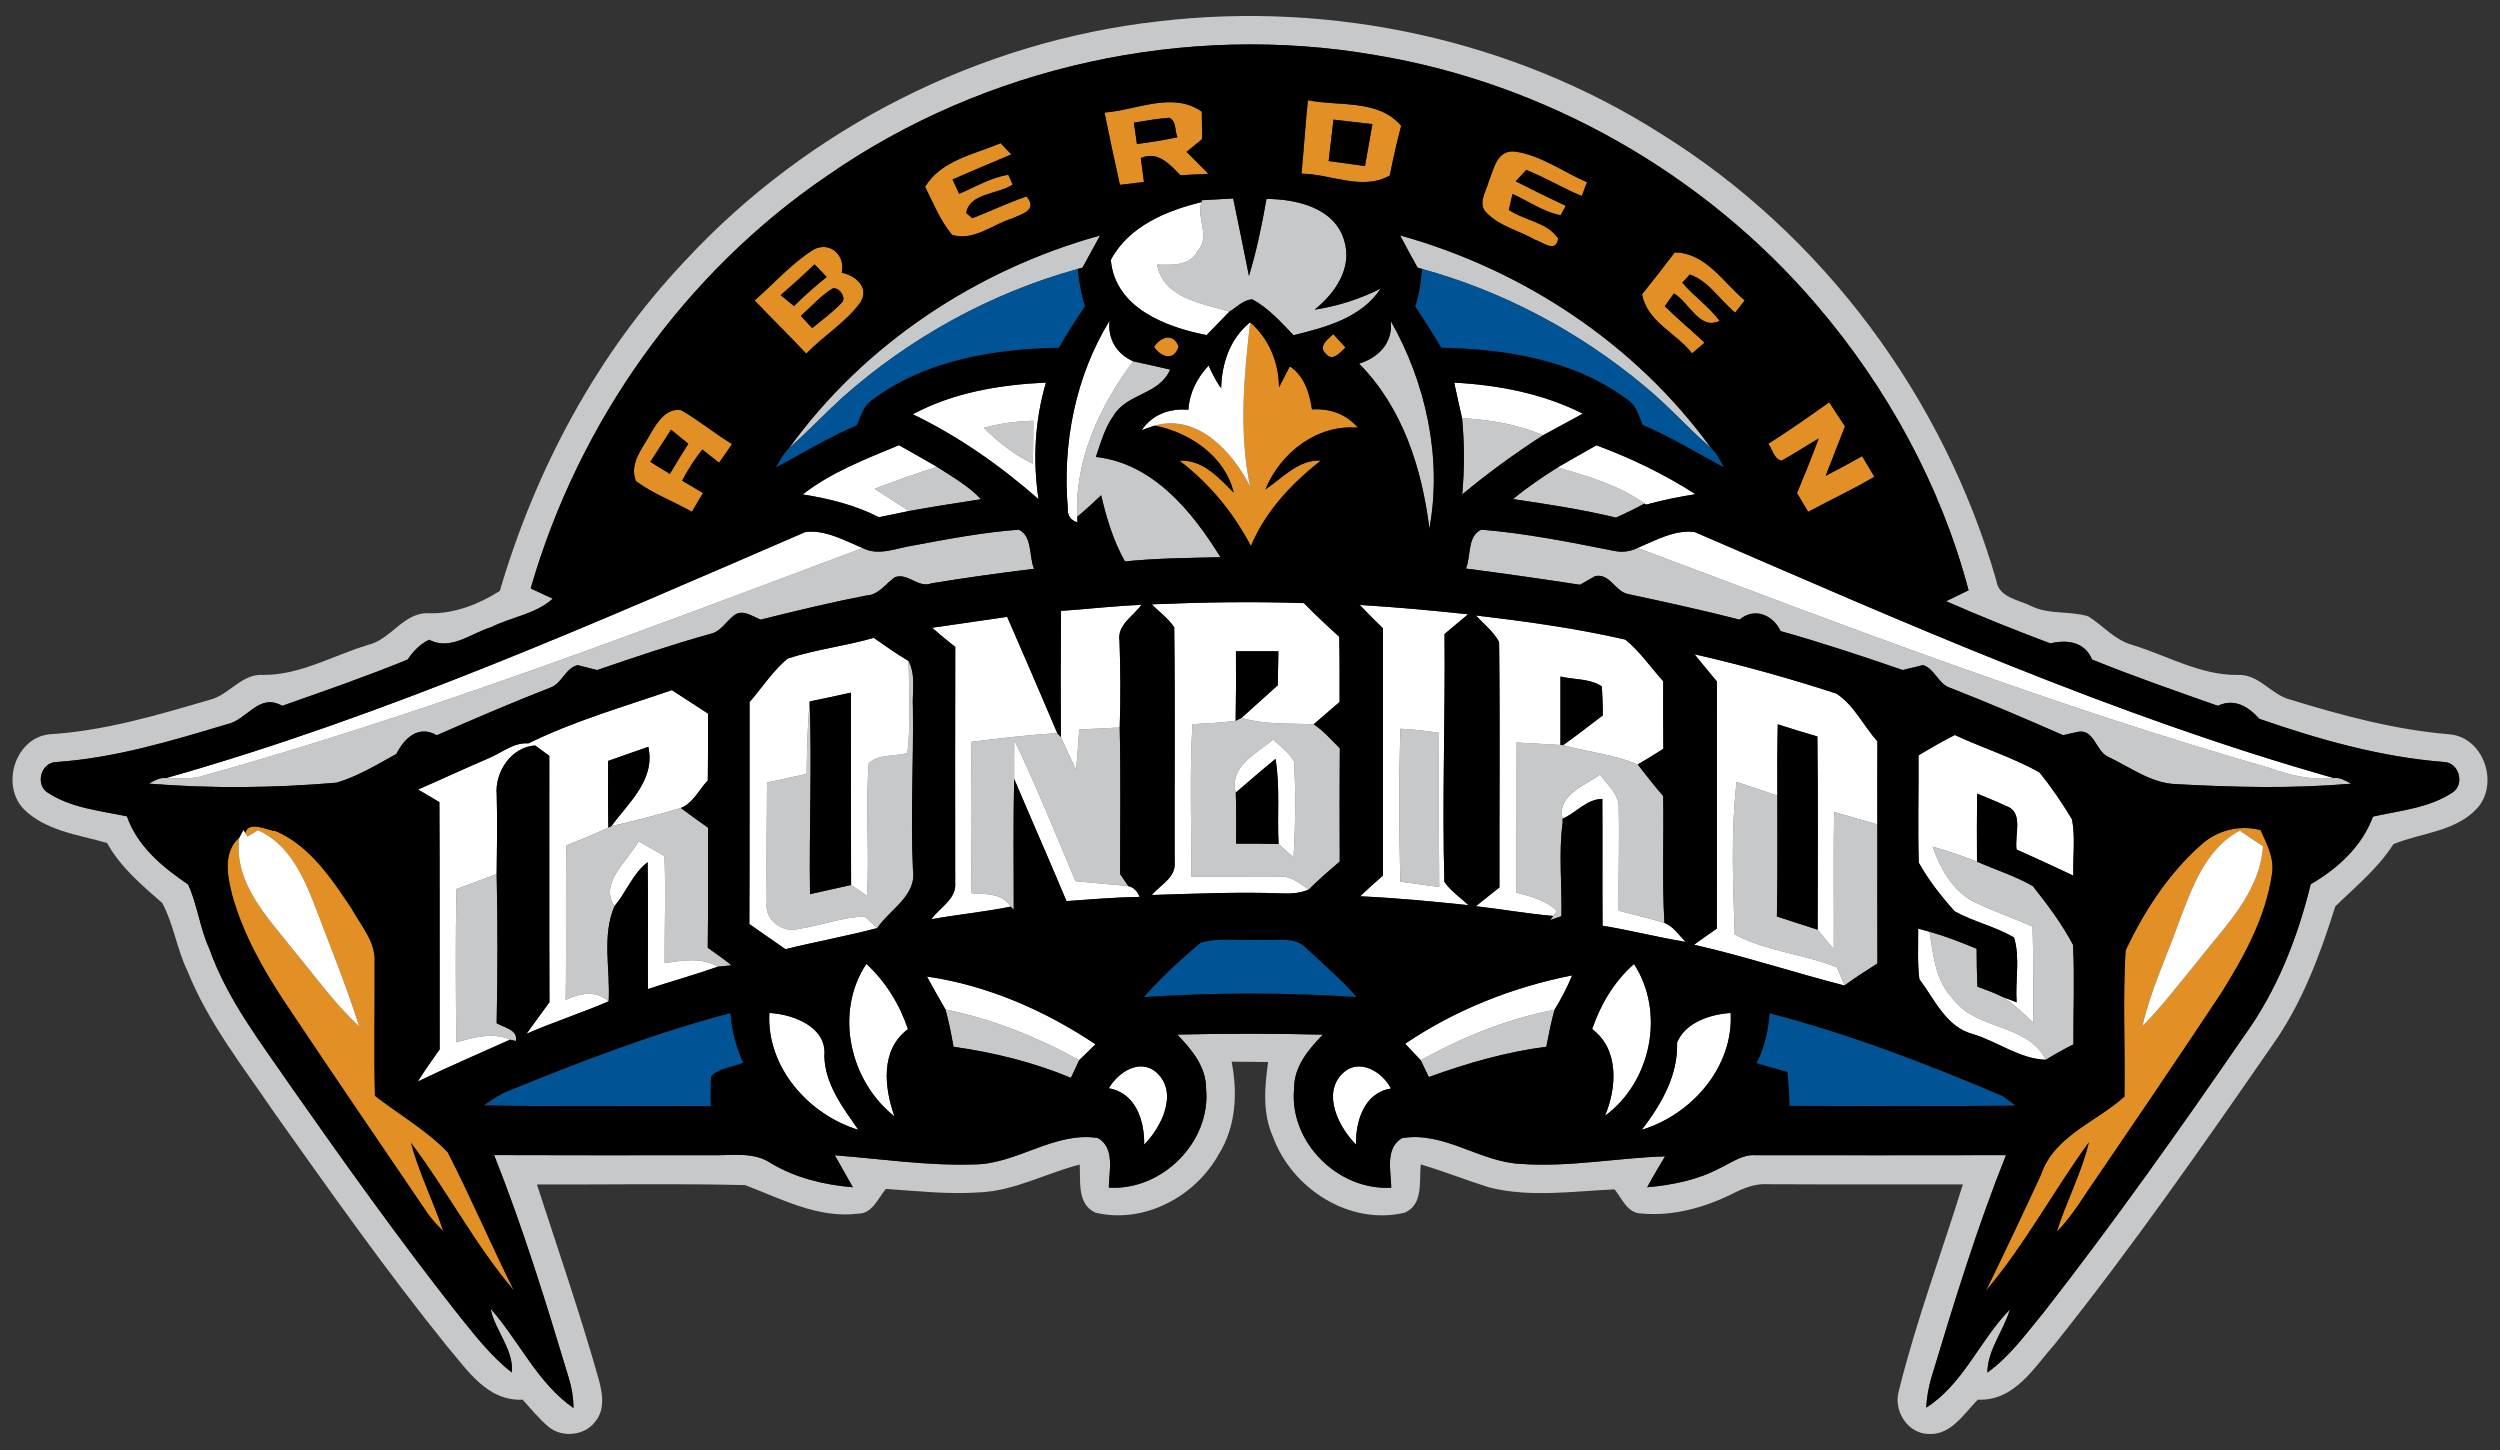
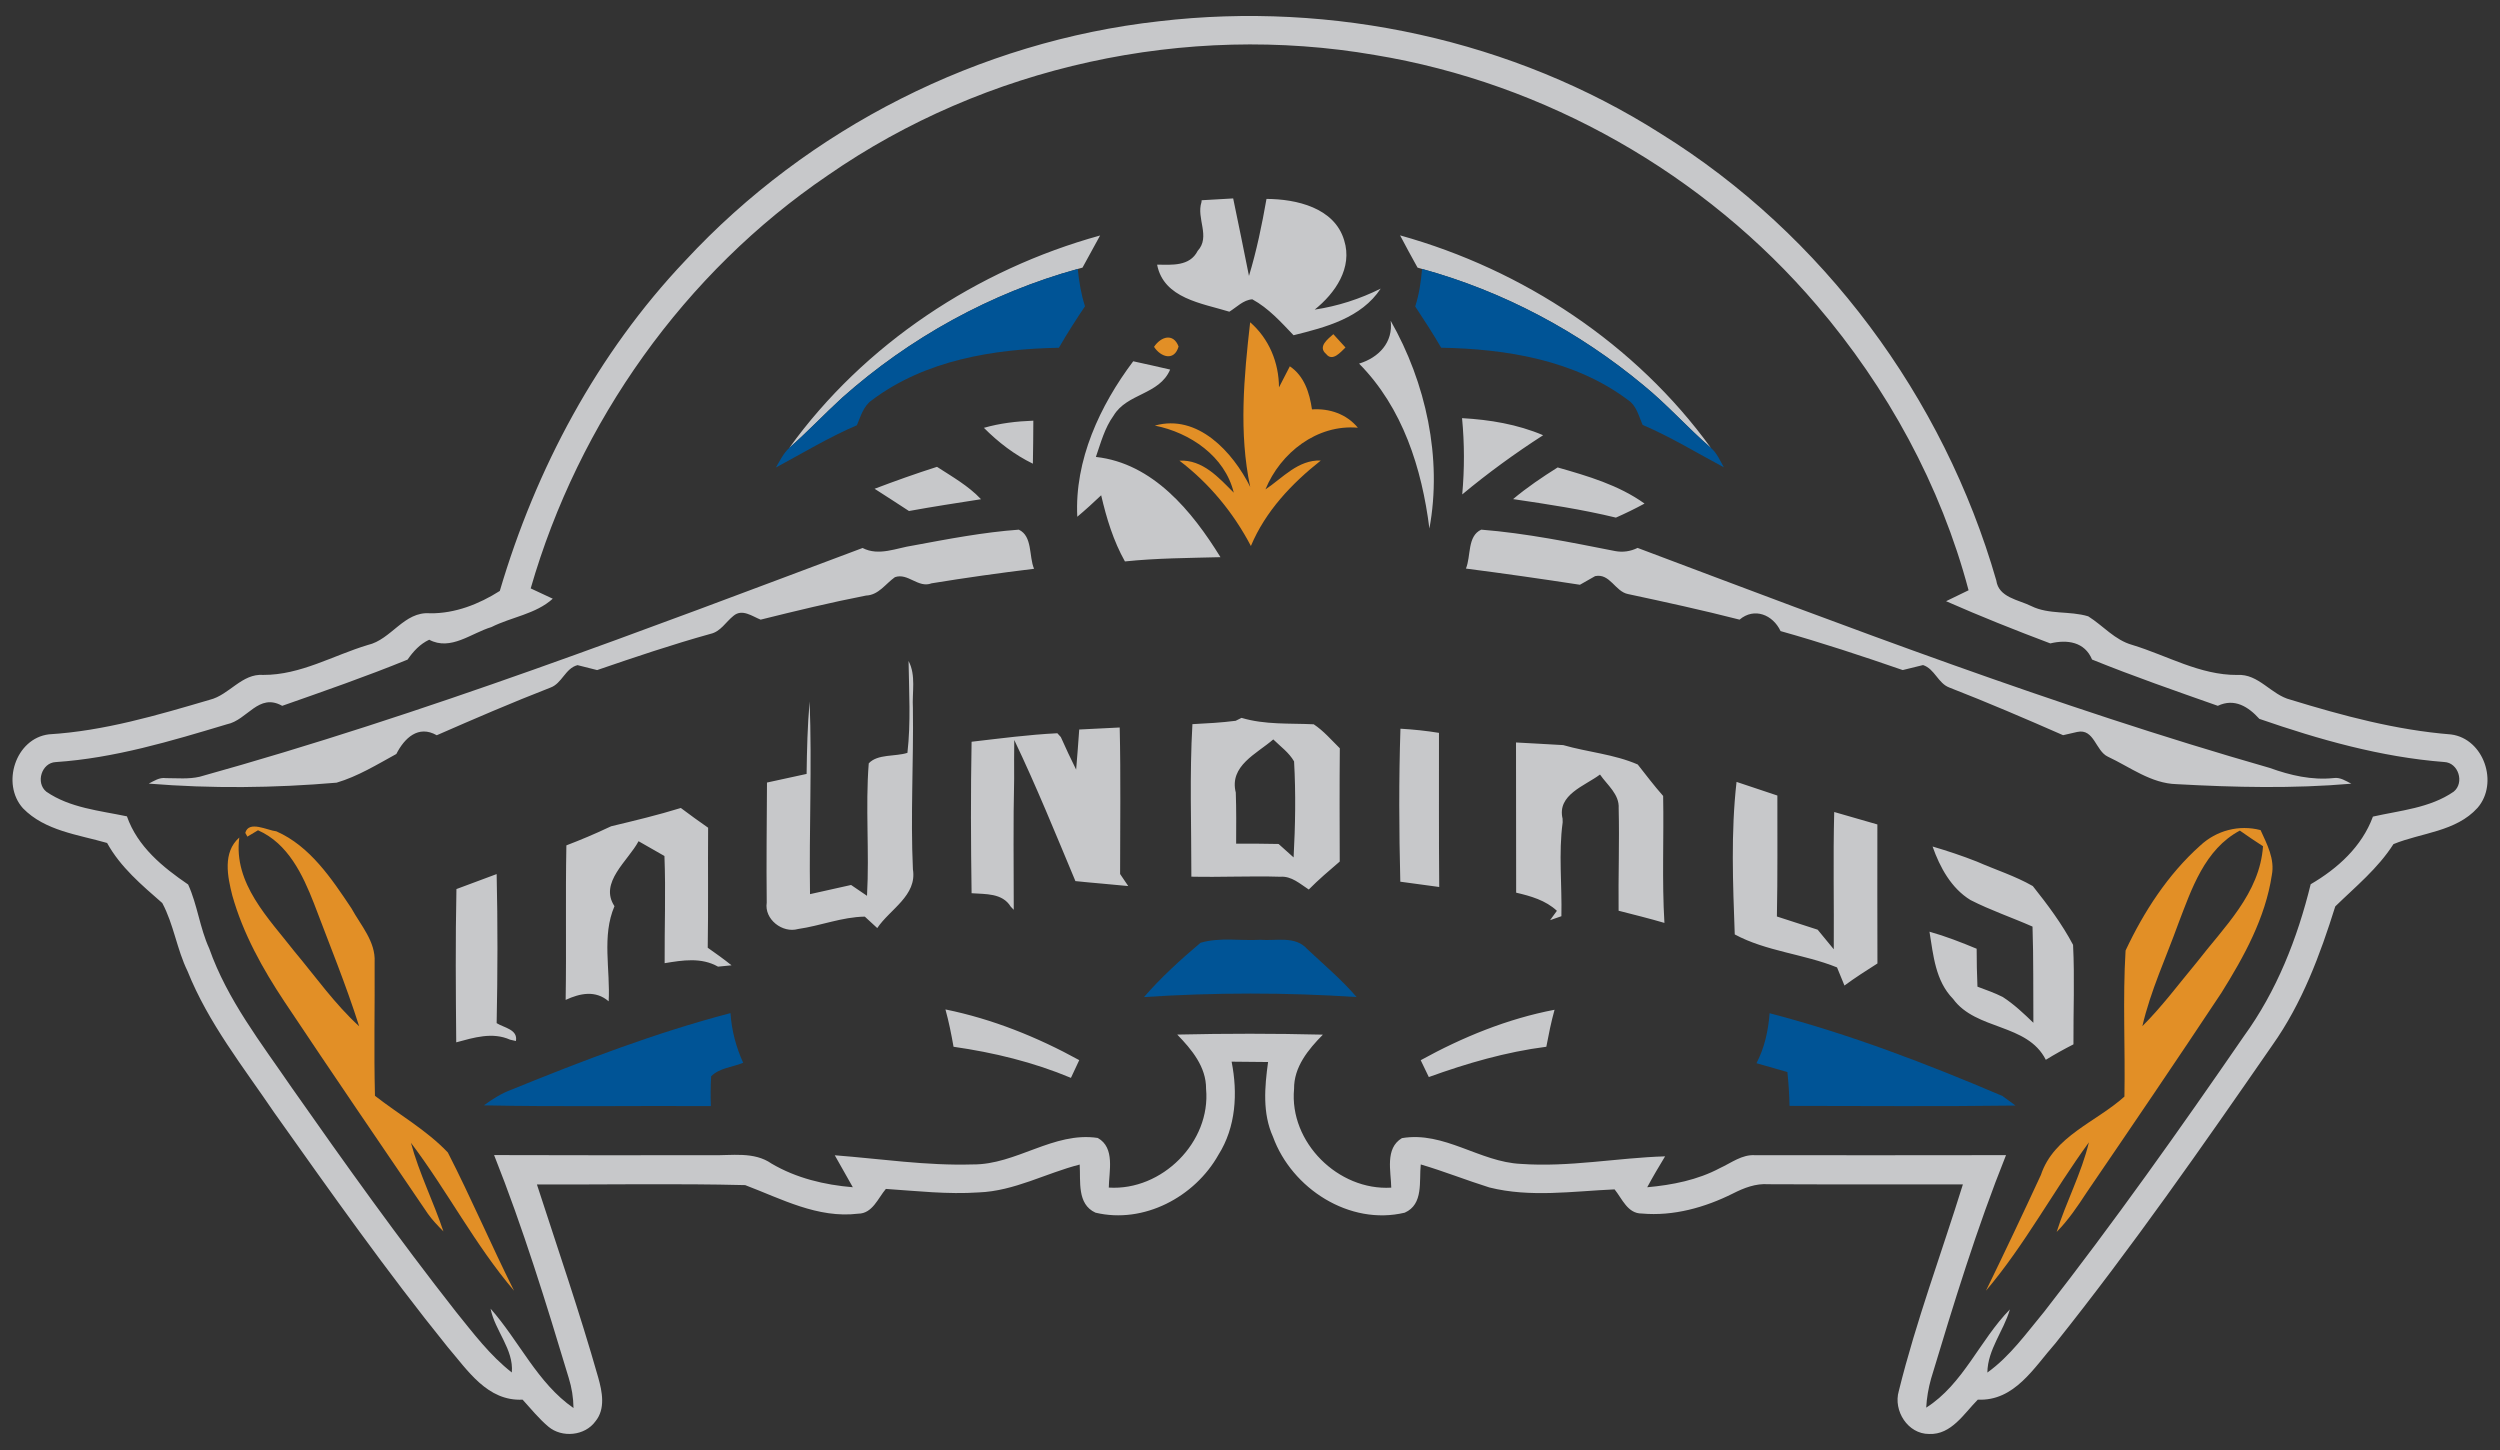
<svg xmlns="http://www.w3.org/2000/svg" version="1.1" id="Layer_1" x="0px" y="0px" width="200px" height="116px" viewBox="0 0 200 116" style="enable-background:new 0 0 200 116;" xml:space="preserve">
  <rect x="0" y="0" width="200" height="116" fill="#333333" stroke="none" />
-   <path id="color4" style="fill:#E28F26;" d="M111.184,14.039c0.262-1.333,0.562-2.661,0.91-3.972  c-1.816-2.152-4.973-1.541-7.461-2.05c-0.209,1.958-0.322,3.923-0.515,5.876C106.468,13.916,108.994,15.286,111.184,14.039z   M106.677,9.57c1.039,0.118,2.076,0.236,3.114,0.359c-0.193,1.118-0.39,2.237-0.593,3.356c-0.969-0.133-1.938-0.267-2.907-0.402  C106.422,11.78,106.549,10.672,106.677,9.57z M91.515,14.558c-0.07-0.637-0.178-1.268-0.252-1.911  c1.338-0.605,2.311,0.487,3.169,1.37c0.743-0.032,1.492-0.069,2.241-0.113c-0.583-0.588-1.166-1.172-1.749-1.756  c0.31-0.257,0.936-0.765,1.247-1.021c-0.016-0.733-0.023-1.462-0.028-2.195c-2.332-1.649-5.223-0.112-7.782,0.069  c0.391,1.933,0.798,3.865,1.231,5.786C90.236,14.713,90.872,14.633,91.515,14.558z M93.537,9.42  c0.605,0.257,0.429,1.059,0.658,1.562c-1.075,0.225-2.157,0.402-3.242,0.536c-0.086-0.568-0.166-1.135-0.242-1.702  C91.647,9.661,92.585,9.49,93.537,9.42z M76.164,18.787c-0.952-1.135-1.493-2.533-2.157-3.843c1.274-2.119,3.923-2.59,6.043-3.49  c0.214,0.225,0.642,0.675,0.861,0.9c-1.574,0.664-3.147,1.316-4.71,2.002c0.134,0.283,0.396,0.861,0.53,1.15  c1.29-0.546,2.527-1.3,3.934-1.53c0.086,0.198,0.257,0.594,0.347,0.792c-1.156,0.781-3.479,0.675-3.708,2.274l0.481,0.417  c1.451-0.561,2.858-1.236,4.336-1.744c0.952,1.124-0.454,1.424-1.13,1.755C79.402,17.951,77.904,19.316,76.164,18.787z   M118.982,17.079c-0.842-0.727-0.092-1.745,0.124-2.579c0.411-0.995,0.636-2.494,2.053-2.382c2.093,0.284,3.881,1.632,5.801,2.462  c-0.106,0.273-0.315,0.825-0.416,1.098c-1.521-0.616-2.922-1.483-4.443-2.083c-0.215,0.225-0.631,0.68-0.845,0.91  c1.322,0.679,2.66,1.327,4.005,1.964l-0.407,0.75c-1.392-0.263-2.58-1.134-3.853-1.702c-0.072,0.322-0.22,0.963-0.294,1.279  c1.247,0.846,3.119,0.996,3.944,2.291c-0.171,1.215-1.279,0.246-1.863,0.086C121.534,18.449,120.014,18.118,118.982,17.079z   M68.832,24.192c0.749-1.178-0.385-2.163-1.493-2.371c0.316-1.349-0.894-2.532-2.205-1.879c-1.793,1.098-3.19,2.725-4.769,4.095  c1.365,1.424,2.783,2.809,4.132,4.255C65.878,26.869,67.665,25.792,68.832,24.192z M62.452,23.614  c0.92-0.803,1.83-1.622,2.713-2.467c0.321,0.336,0.642,0.674,0.969,1.011c-0.911,0.733-1.788,1.503-2.612,2.322  C63.163,24.192,62.811,23.903,62.452,23.614z M66.568,23.095c0.493-0.236,1.21,0.733,0.771,1.119  c-0.711,0.76-1.562,1.375-2.365,2.034c-0.305-0.327-0.605-0.647-0.905-0.975C64.887,24.54,65.631,23.699,66.568,23.095z   M131.367,23.544c0.887-1.108,1.755-2.221,2.611-3.349c2.473,0.027,3.885,2.392,5.598,3.837c-0.192,0.24-0.568,0.733-0.761,0.979  c-1.203-0.985-2.15-2.564-3.634-3.051c-0.149,0.166-0.449,0.493-0.598,0.659c0.926,1.075,2.119,1.9,2.98,3.039  c-1.562,0.824-2.461-1.498-3.648-2.189c-0.182,0.258-0.547,0.771-0.729,1.028c1.016,1.012,2.136,1.927,3.179,2.916  c-0.331,0.289-0.669,0.573-1,0.857C134.096,26.627,131.767,25.75,131.367,23.544z M55.355,40.938  c0.22-0.375,0.664-1.125,0.884-1.498c-0.557-0.332-1.113-0.658-1.67-0.99c0.466-0.878,0.996-1.718,1.621-2.489  c0.332,0.263,1.001,0.787,1.333,1.055c0.359-0.492,0.707-0.989,1.039-1.493c-1.397-0.846-2.655-1.895-4.067-2.709  c-1.194-0.203-1.932,0.985-2.446,1.872c-0.631,1.162-1.739,2.388-1.172,3.801C52.245,39.51,53.872,40.098,55.355,40.938z   M53.685,34.377c0.46,0.375,0.92,0.75,1.381,1.124c-0.509,0.798-0.996,1.601-1.477,2.409c-0.514-0.331-1.054-0.626-1.563-0.963  C52.582,36.095,53.134,35.24,53.685,34.377z M141.46,35.507c1.66-1.05,3.271-2.184,4.876-3.325c0.417,0.643,0.84,1.284,1.262,1.926  c-0.513,1.317-1.032,2.639-1.545,3.96c0.984-0.502,1.953-1.032,2.916-1.578c0.246,0.411,0.733,1.236,0.98,1.649  c-1.719,1.027-3.54,1.851-5.294,2.809c-0.224-0.374-0.67-1.124-0.893-1.498c0.594-1.444,1.195-2.896,1.729-4.368  c-1.002,0.574-1.96,1.231-2.976,1.772C141.894,36.694,141.809,35.951,141.46,35.507z" />
  <path id="color3" style="fill:#E28F26;" d="M101.237,39.152c1.389-0.926,2.603-2.377,4.428-2.311  c-2.328,1.84-4.431,4.061-5.593,6.839c-1.396-2.665-3.328-5.01-5.721-6.829c1.873-0.091,3.147,1.359,4.35,2.563  c-0.706-2.916-3.5-4.806-6.315-5.367c3.442-0.959,6.247,2.124,7.632,4.907c-0.92-4.329-0.502-8.815-0.005-13.172  c1.509,1.312,2.296,3.216,2.306,5.208c0.215-0.423,0.653-1.263,0.868-1.685c1.161,0.781,1.579,2.13,1.771,3.446  c1.403-0.09,2.758,0.364,3.672,1.467C105.365,33.927,102.428,36.229,101.237,39.152z M94.286,27.72  c-0.422-1.114-1.423-0.787-1.963,0.027C92.857,28.576,93.945,28.923,94.286,27.72z M107.639,27.799  c-0.326-0.358-0.651-0.711-0.972-1.066c-0.429,0.386-1.274,0.996-0.578,1.585C106.597,28.971,107.255,28.163,107.639,27.799z   M29.997,87.664c-0.091-3.566-0.005-7.124-0.027-10.689c0.091-1.654-1.114-2.949-1.857-4.313c-1.585-2.371-3.303-4.962-6-6.154  c-0.717-0.076-2.221-0.9-2.489,0.123c0.043,0.075,0.123,0.224,0.166,0.3l0.851-0.509c2.403,1.055,3.581,3.558,4.48,5.86  c1.231,3.265,2.559,6.498,3.612,9.821c-1.953-1.783-3.479-3.961-5.175-5.984c-2.066-2.654-4.897-5.437-4.415-9.115  c-1.344,1.183-0.943,3.121-0.557,4.641c0.861,3.055,2.425,5.861,4.169,8.488c3.79,5.689,7.644,11.331,11.481,16.976  c0.364,0.51,0.797,0.959,1.237,1.402c-0.798-2.391-1.943-4.65-2.597-7.085c2.901,3.836,5.128,8.172,8.248,11.833  c-1.831-3.655-3.436-7.428-5.298-11.062C34.134,90.415,31.929,89.173,29.997,87.664z M180.847,66.41  c0.509,1.125,1.15,2.306,0.9,3.591c-0.515,3.43-2.228,6.534-4.042,9.436c-3.553,5.363-7.166,10.677-10.79,15.986  c-0.716,1.099-1.456,2.19-2.382,3.132c0.766-2.424,1.981-4.688,2.579-7.167c-2.841,3.886-5.121,8.201-8.237,11.871  c1.501-3.071,2.962-6.165,4.397-9.264c1.032-3.109,4.421-4.229,6.682-6.268c0.072-3.897-0.144-7.804,0.092-11.684  c1.461-3.109,3.389-6.09,5.967-8.392C177.309,66.437,179.123,65.955,180.847,66.41z M181.041,67.699  c-0.628-0.411-1.249-0.819-1.853-1.252c-2.815,1.498-3.863,4.677-4.929,7.46c-0.979,2.719-2.216,5.358-2.869,8.184  c1.59-1.585,2.922-3.388,4.352-5.106C177.92,74.165,180.783,71.478,181.041,67.699z" />
  <path id="color2" style="fill:#C7C8CA;" d="M196.084,58.756c-4.382-0.348-8.642-1.493-12.838-2.779  c-1.564-0.39-2.548-2.092-4.266-1.98c-2.986,0.017-5.614-1.558-8.398-2.403c-1.402-0.391-2.334-1.542-3.522-2.287  c-1.488-0.454-3.136-0.117-4.564-0.824c-1.022-0.508-2.606-0.679-2.793-2.049c-4.213-14.638-13.864-27.681-26.821-35.731  C121.062,3.18,106.607,0.07,92.719,1.702C78.343,3.308,64.652,10.244,54.82,20.852c-7.033,7.419-11.957,16.651-14.836,26.423  c-1.659,1.056-3.58,1.81-5.571,1.789c-2.093-0.176-3.093,2.099-4.993,2.536c-2.773,0.835-5.379,2.404-8.349,2.393  c-1.729-0.13-2.719,1.6-4.292,1.99C12.57,57.22,8.32,58.479,3.921,58.746c-2.682,0.32-3.843,3.964-2.082,5.918  c1.761,1.809,4.416,2.104,6.728,2.773c1.076,1.948,2.772,3.366,4.415,4.806c0.916,1.707,1.167,3.708,2.023,5.454  c1.658,4.142,4.453,7.654,6.936,11.315c4.496,6.335,8.981,12.69,13.862,18.738c1.611,1.878,3.19,4.362,6.005,4.222  c0.674,0.739,1.301,1.52,2.066,2.163c1.081,0.909,2.917,0.738,3.757-0.424c0.825-1,0.546-2.38,0.225-3.515  c-1.477-5.197-3.238-10.303-4.903-15.441c5.555,0.026,11.116-0.086,16.662,0.054c2.896,1.097,5.807,2.68,9.04,2.285  c1.145-0.005,1.584-1.242,2.215-1.981c2.473,0.166,4.957,0.45,7.434,0.279c2.842-0.107,5.368-1.537,8.071-2.228  c0.086,1.338-0.231,3.164,1.263,3.849c3.853,0.92,7.943-1.253,9.838-4.63c1.401-2.216,1.552-4.929,1.053-7.45  c0.974,0.011,1.943,0.022,2.917,0.028c-0.273,1.99-0.46,4.094,0.391,5.977c1.506,4.148,6.129,7.13,10.54,6.076  c1.524-0.669,1.14-2.522,1.284-3.859c1.852,0.546,3.645,1.263,5.485,1.84c3.282,0.826,6.692,0.3,10.02,0.155  c0.61,0.75,1.039,1.943,2.184,1.932c2.521,0.226,5.042-0.481,7.283-1.601c0.882-0.448,1.826-0.818,2.838-0.743  c5.185,0.027,10.372,0,15.559,0.016c-1.708,5.508-3.742,10.923-5.127,16.528c-0.46,1.573,0.723,3.442,2.424,3.436  c1.787,0.075,2.788-1.633,3.897-2.746c2.943,0.134,4.494-2.569,6.198-4.495c6.138-7.691,11.769-15.773,17.365-23.859  c2.377-3.351,3.818-7.22,5.034-11.106c1.625-1.584,3.408-3.029,4.655-4.983c2.243-0.921,4.999-0.985,6.729-2.903  C199.911,62.657,198.718,59.099,196.084,58.756z M196.298,63.331c-1.895,1.313-4.282,1.504-6.464,1.997  c-0.879,2.398-2.821,4.153-4.979,5.411c-1.06,4.319-2.715,8.541-5.347,12.161c-5.142,7.476-10.398,14.889-15.982,22.05  c-1.413,1.702-2.718,3.549-4.537,4.855c0.021-1.841,1.305-3.329,1.802-5.052c-2.407,2.452-3.74,5.989-6.695,7.858  c0.043-0.786,0.177-1.562,0.39-2.318c1.816-6.022,3.656-12.043,5.995-17.882c-6.69,0.017-13.375,0.005-20.065,0.005  c-1.055-0.074-1.91,0.616-2.815,1.028c-1.793,0.958-3.816,1.354-5.824,1.537c0.45-0.841,0.937-1.659,1.43-2.473  c-3.849,0.117-7.675,0.883-11.533,0.604c-3.287-0.144-6.155-2.638-9.522-2.061c-1.372,0.82-0.873,2.66-0.852,3.961  c-4.243,0.257-8.172-3.634-7.775-7.894c-0.022-1.761,1.139-3.163,2.306-4.346c-3.886-0.096-7.766-0.096-11.652-0.006  c1.151,1.188,2.324,2.586,2.306,4.341c0.396,4.26-3.532,8.172-7.782,7.9c0.016-1.301,0.52-3.19-0.883-3.971  c-3.532-0.534-6.519,2.152-10.008,2.119c-3.693,0.112-7.359-0.451-11.031-0.733c0.476,0.856,0.963,1.7,1.445,2.558  c-2.265-0.188-4.523-0.728-6.498-1.89c-1.419-0.99-3.19-0.632-4.807-0.675c-5.801,0.007-11.598,0.012-17.394-0.009  c2.318,5.828,4.164,11.833,5.973,17.837c0.242,0.777,0.369,1.574,0.38,2.399c-2.879-1.987-4.351-5.374-6.636-7.949  c0.353,1.772,1.863,3.255,1.702,5.106c-1.75-1.363-3.088-3.15-4.474-4.863c-4.576-5.83-8.885-11.861-13.135-17.925  c-2.435-3.559-5.148-7.017-6.599-11.132c-0.755-1.644-0.942-3.484-1.687-5.118c-2.045-1.395-4.046-3.028-4.897-5.453  c-2.184-0.46-4.555-0.669-6.445-1.97c-0.883-0.711-0.38-2.323,0.75-2.371c4.694-0.315,9.216-1.68,13.691-3.023  c1.643-0.333,2.532-2.542,4.426-1.477c3.362-1.183,6.733-2.35,10.031-3.699c0.449-0.653,0.995-1.247,1.728-1.59  c1.718,0.916,3.361-0.528,4.977-1.011c1.606-0.808,3.549-1.037,4.909-2.27c-0.589-0.277-1.178-0.555-1.766-0.824  c3.837-13.306,12.293-25.251,23.769-33.044c12.599-8.741,28.655-12.241,43.759-9.629c13.659,2.249,26.396,9.5,35.368,20.028  c5.63,6.593,9.912,14.403,12.134,22.794c-0.605,0.289-1.205,0.58-1.801,0.874c2.747,1.209,5.535,2.321,8.34,3.377  c1.354-0.328,2.757-0.124,3.34,1.291c3.313,1.342,6.691,2.514,10.061,3.702c1.333-0.632,2.435,0.064,3.324,1.044  c4.779,1.653,9.719,3.061,14.788,3.452C196.674,61.009,197.177,62.615,196.298,63.331z M96.133,16.019  c0.84-0.048,1.68-0.09,2.521-0.145c0.424,2.066,0.858,4.127,1.264,6.199c0.611-2.018,1.038-4.084,1.401-6.16  c2.389,0.011,5.443,0.702,6.214,3.312c0.692,2.206-0.721,4.234-2.359,5.545c1.84-0.277,3.618-0.851,5.282-1.681  c-1.551,2.35-4.398,3.093-6.972,3.73c-1.007-1.054-2.003-2.167-3.298-2.874c-0.722,0.048-1.252,0.632-1.837,0.991  c-2.188-0.674-5.256-1.055-5.78-3.763c1.178,0.011,2.613,0.15,3.244-1.102c1.049-1.14-0.123-2.592,0.305-3.902L96.133,16.019z   M86.601,21.409l-0.38,0.107c-6.963,1.922-13.461,5.507-18.856,10.308c-1.435,1.316-2.767,2.729-4.228,4.013  c5.994-8.312,15.024-14.279,24.871-16.998C87.543,19.696,87.077,20.553,86.601,21.409z M131.473,30.818  c-5.159-4.292-11.228-7.525-17.706-9.302l-0.363-0.107c-0.475-0.851-0.942-1.713-1.398-2.58c9.843,2.74,18.861,8.697,24.868,17.005  C135.012,34.227,133.383,32.37,131.473,30.818z M111.252,25.658c2.821,4.951,4.143,10.993,3.1,16.623  c-0.605-4.816-2.131-9.66-5.626-13.192C110.29,28.613,111.473,27.393,111.252,25.658z M88.094,39.622  c-0.62,0.588-1.252,1.167-1.911,1.719c-0.23-4.523,1.81-8.896,4.474-12.439c0.99,0.213,1.97,0.438,2.955,0.663  c-0.868,2.034-3.452,1.883-4.527,3.688c-0.712,0.98-1.023,2.173-1.414,3.302c4.571,0.504,7.707,4.358,9.966,8.018  c-2.548,0.069-5.102,0.075-7.643,0.342C89.068,43.266,88.517,41.452,88.094,39.622z M78.712,34.227  c1.289-0.37,2.617-0.524,3.955-0.573c-0.005,1.145-0.015,2.291-0.037,3.442C81.163,36.384,79.863,35.383,78.712,34.227z   M116.979,39.553c0.182-2.029,0.182-4.072-0.015-6.101c2.221,0.123,4.431,0.492,6.487,1.365  C121.203,36.267,119.035,37.84,116.979,39.553z M69.967,39.102c1.649-0.626,3.313-1.22,4.993-1.755  c1.221,0.793,2.51,1.515,3.522,2.591c-1.927,0.3-3.848,0.595-5.764,0.943C71.803,40.286,70.887,39.687,69.967,39.102z   M129.273,41.409c-2.708-0.657-5.469-1.074-8.227-1.481c1.12-0.938,2.329-1.756,3.566-2.533c2.419,0.691,4.882,1.408,6.951,2.891  C130.814,40.693,130.049,41.067,129.273,41.409z M74.527,46.665c-1.066,0.418-1.89-0.861-2.933-0.491  c-0.755,0.529-1.296,1.429-2.313,1.471c-2.831,0.551-5.63,1.231-8.43,1.927c-0.674-0.268-1.482-0.9-2.178-0.3  c-0.61,0.487-1.027,1.263-1.841,1.439c-3.056,0.851-6.064,1.867-9.061,2.895c-0.396-0.095-1.177-0.293-1.568-0.395  c-0.985,0.252-1.242,1.478-2.184,1.804c-3.056,1.188-6.069,2.488-9.078,3.805c-1.477-0.845-2.59,0.236-3.233,1.498  c-1.541,0.846-3.083,1.794-4.779,2.296c-4.994,0.429-10.035,0.482-15.029,0.075c0.423-0.213,0.862-0.514,1.365-0.439  c0.905,0,1.825,0.096,2.714-0.112c18.031-5.016,35.522-11.732,53.029-18.299c1.301,0.675,2.714-0.005,4.046-0.199  c2.799-0.519,5.609-1.06,8.451-1.267c1.113,0.523,0.797,2.129,1.22,3.13C79.986,45.835,77.251,46.221,74.527,46.665z   M188.105,62.696c-4.647,0.402-9.318,0.294-13.971,0.037c-2.039-0.049-3.724-1.365-5.506-2.2c-0.984-0.456-1.092-2.28-2.457-1.976  c-0.283,0.066-0.846,0.193-1.124,0.258c-3.013-1.322-6.032-2.617-9.098-3.812c-0.906-0.336-1.173-1.493-2.105-1.798  c-0.406,0.102-1.219,0.305-1.627,0.4c-3.232-1.117-6.482-2.193-9.772-3.118c-0.616-1.308-2.099-1.918-3.28-0.916  c-2.955-0.756-5.937-1.408-8.917-2.045c-1.034-0.193-1.45-1.686-2.639-1.435c-0.305,0.176-0.91,0.519-1.215,0.69  c-3.034-0.465-6.075-0.903-9.12-1.295c0.418-1.011,0.096-2.595,1.225-3.114c3.602,0.287,7.162,1.015,10.705,1.712  c0.616,0.117,1.221,0.033,1.803-0.251c16.699,6.287,33.398,12.684,50.573,17.602c1.642,0.594,3.366,0.996,5.127,0.809  C187.217,62.17,187.671,62.476,188.105,62.696z M73.033,69.546c0.342,2.104-1.831,3.179-2.853,4.7  c-0.251-0.225-0.749-0.685-0.996-0.916c-1.825,0.028-3.543,0.734-5.336,0.99c-1.247,0.359-2.719-0.775-2.51-2.108  c-0.037-3.201,0.006-6.407,0.021-9.608c1.055-0.224,2.109-0.46,3.169-0.69c0.027-1.932,0.07-3.871,0.242-5.797  c0.197,5.139-0.049,10.277,0.031,15.415c1.092-0.247,2.189-0.493,3.286-0.734c0.423,0.289,0.846,0.578,1.274,0.867  c0.199-3.532-0.139-7.074,0.139-10.597c0.712-0.766,2.12-0.524,3.094-0.84c0.278-2.441,0.128-4.897,0.09-7.349  c0.611,1.15,0.274,2.516,0.348,3.762C73.092,60.945,72.836,65.248,73.033,69.546z M105.097,57.943  c-1.932-0.091-3.9,0.048-5.775-0.514c-0.117,0.059-0.353,0.177-0.47,0.235c-1.145,0.146-2.301,0.21-3.458,0.268  c-0.235,4.063-0.079,8.135-0.084,12.202c2.37,0.054,4.741-0.069,7.111,0.006c0.9-0.069,1.579,0.568,2.281,1.022  c0.782-0.791,1.632-1.515,2.477-2.238c-0.01-3.018-0.021-6.043,0.007-9.061C106.511,59.201,105.89,58.467,105.097,57.943z   M103.488,68.593c-0.3-0.268-0.9-0.808-1.2-1.075c-1.133-0.022-2.264-0.033-3.397-0.027c0.005-1.366,0.021-2.724-0.028-4.084  c-0.54-2.147,1.67-3.098,2.998-4.254c0.573,0.562,1.258,1.049,1.665,1.76C103.67,63.472,103.626,66.041,103.488,68.593z   M81.132,62.309c-0.081,3.49-0.032,6.986-0.032,10.476l-0.242-0.253c-0.674-1.102-2.017-0.99-3.131-1.074  c-0.059-4.041-0.075-8.083,0-12.118c2.28-0.263,4.559-0.567,6.861-0.68l0.278,0.305c0.385,0.878,0.803,1.745,1.225,2.605  c0.097-1.069,0.166-2.145,0.247-3.209c1.081-0.048,2.162-0.107,3.238-0.161c0.091,3.901,0.032,7.814,0.032,11.721  c0.165,0.242,0.487,0.722,0.652,0.964c-1.412-0.146-2.82-0.247-4.227-0.397c-1.584-3.784-3.125-7.59-4.892-11.287  C81.132,60.233,81.121,61.272,81.132,62.309z M115.138,70.959c-1.038-0.145-2.075-0.288-3.114-0.423  c-0.101-4.077-0.122-8.162,0.012-12.24c1.032,0.059,2.059,0.166,3.082,0.333C115.122,62.738,115.102,66.849,115.138,70.959z   M125.051,59.607c1.976,0.568,4.072,0.728,5.967,1.552c0.669,0.846,1.316,1.708,2.034,2.517c0.063,3.382-0.101,6.774,0.102,10.157  c-1.215-0.359-2.441-0.657-3.666-0.974c-0.032-2.734,0.074-5.465,0.006-8.194c0.068-1.124-0.916-1.862-1.494-2.702  c-1.221,0.919-3.448,1.611-2.993,3.532l0.007,0.294c-0.339,2.483-0.044,5.009-0.102,7.509c-0.225,0.081-0.679,0.234-0.905,0.315  l0.246-0.337l0.3-0.411c-0.9-0.84-2.094-1.18-3.26-1.451c-0.012-4.009,0-8.013-0.012-12.016c1.184,0.07,2.371,0.123,3.555,0.198  L125.051,59.607z M146.737,64.96c1.151,0.332,2.301,0.664,3.453,0.995c0,3.709-0.011,7.413,0.005,11.122  c-0.893,0.568-1.787,1.139-2.638,1.766c-0.151-0.364-0.446-1.086-0.594-1.45c-2.655-1.075-5.68-1.285-8.183-2.639  c-0.146-4.057-0.316-8.167,0.144-12.202c1.087,0.369,2.172,0.733,3.266,1.091c-0.006,3.228,0.027,6.45-0.038,9.677  c1.087,0.353,2.174,0.706,3.26,1.055c0.427,0.518,0.863,1.044,1.29,1.568C146.728,72.281,146.642,68.62,146.737,64.96z M48.9,66.099  c1.863-0.445,3.731-0.894,5.567-1.461c0.717,0.54,1.445,1.066,2.183,1.58c-0.027,3.2,0.022,6.4-0.032,9.601  c0.647,0.455,1.29,0.909,1.905,1.407c-0.273,0.027-0.813,0.08-1.081,0.106c-1.338-0.76-2.837-0.514-4.271-0.277  c-0.016-2.858,0.096-5.721-0.016-8.575c-0.69-0.395-1.38-0.791-2.071-1.183c-0.835,1.574-3.18,3.314-1.926,5.198  c-1.028,2.386-0.322,5.09-0.466,7.611c-1.049-0.91-2.301-0.643-3.441-0.113c0.069-4.121-0.021-8.241,0.059-12.363  c1.134-0.434,2.258-0.905,3.355-1.425L48.9,66.099z M156.243,79.908c-1.413-1.44-1.578-3.496-1.885-5.373  c1.292,0.364,2.538,0.85,3.774,1.364c0,1.012,0.021,2.023,0.064,3.034c0.675,0.257,1.372,0.493,2.023,0.825  c0.9,0.583,1.682,1.322,2.451,2.065c-0.021-2.569,0.017-5.131-0.069-7.696c-1.648-0.728-3.361-1.305-4.961-2.124  c-1.543-0.942-2.45-2.622-3.035-4.282c1.199,0.353,2.394,0.751,3.555,1.21c1.487,0.653,3.051,1.145,4.464,1.954  c1.176,1.477,2.337,3.028,3.221,4.703c0.134,2.651,0.016,5.31,0.031,7.959c-0.755,0.386-1.492,0.793-2.211,1.237  C162.179,81.846,158.095,82.451,156.243,79.908z M36.515,71.125c1.07-0.4,2.141-0.802,3.217-1.199c0.091,3.972,0.08,7.949,0,11.925  c0.578,0.369,1.718,0.503,1.541,1.43c-0.118-0.027-0.353-0.081-0.466-0.107c-1.418-0.632-2.901-0.166-4.308,0.213  C36.462,79.297,36.43,75.214,36.515,71.125z M75.635,80.754c3.757,0.765,7.348,2.211,10.704,4.057  c-0.225,0.471-0.445,0.943-0.664,1.419c-3.002-1.259-6.181-2.029-9.392-2.489C76.105,82.734,75.908,81.738,75.635,80.754z   M113.656,84.816c3.35-1.847,6.937-3.313,10.709-4.036c-0.273,0.974-0.47,1.965-0.659,2.96c-3.225,0.413-6.353,1.322-9.401,2.424  C114.09,85.715,113.871,85.266,113.656,84.816z" />
  <path id="color1" style="fill:#005496;" d="M67.365,31.824c5.395-4.801,11.893-8.387,18.856-10.308  c0.101,1.011,0.268,2.018,0.578,2.986c-0.728,1.086-1.435,2.184-2.087,3.318c-5.214,0.096-10.71,0.991-14.971,4.202  c-0.669,0.471-0.888,1.284-1.188,1.997c-2.248,0.962-4.33,2.231-6.482,3.382c0.321-0.541,0.594-1.129,1.065-1.563  C64.598,34.554,65.931,33.14,67.365,31.824z M136.875,35.834c-1.863-1.607-3.492-3.464-5.402-5.016  c-5.159-4.292-11.228-7.525-17.706-9.302c-0.09,1.011-0.235,2.028-0.55,3.003c0.716,1.081,1.423,2.173,2.076,3.297  c5.203,0.096,10.688,0.984,14.948,4.185c0.687,0.45,0.858,1.29,1.168,1.99c2.253,0.964,4.34,2.243,6.498,3.394  C137.602,36.844,137.355,36.245,136.875,35.834z M104.557,75.905c-0.941-1.059-2.493-0.616-3.741-0.722  c-1.585,0.095-3.238-0.219-4.774,0.24c-1.594,1.344-3.153,2.763-4.521,4.341c5.662-0.369,11.346-0.375,17.009,0  C107.32,78.361,105.902,77.167,104.557,75.905z M40.888,87.186c-0.792,0.294-1.503,0.745-2.178,1.242  c6.054,0.128,12.107,0.023,18.16,0.059c-0.031-0.797-0.026-1.589,0.022-2.382c0.658-0.674,1.718-0.732,2.564-1.081  c-0.573-1.256-0.926-2.595-1.017-3.976C52.438,82.621,46.626,84.848,40.888,87.186z M160.198,87.679  c-6.065-2.585-12.247-4.956-18.63-6.621c-0.103,1.385-0.401,2.756-1.05,3.998c0.82,0.241,1.643,0.477,2.473,0.706  c0.096,0.899,0.152,1.804,0.171,2.709c6.027,0.005,12.054,0.053,18.079-0.027C160.979,88.252,160.461,87.873,160.198,87.679z" />
-   <path id="fill" style="fill:#FFFFFF;" d="M98.348,24.936c-0.604,0.626-1.214,1.253-1.819,1.873  c-3.265-0.638-7.327-2.174-7.664-6.016c1.424-2.693,4.447-3.94,7.253-4.624c-0.429,1.311,0.744,2.762-0.305,3.902  c-0.631,1.252-2.066,1.113-3.244,1.102C93.093,23.881,96.16,24.262,98.348,24.936z M90.657,28.902  c-1.322-0.579-2.06-1.8-1.889-3.249c-2.735,4.442-3.784,9.831-3.345,14.997c-0.043,0.583,0.214,0.963,0.771,1.138l-0.011-0.448  C85.953,36.818,87.993,32.445,90.657,28.902z M100.018,38.953c-0.92-4.329-0.502-8.815-0.005-13.172  c-1.6,1.284-2.275,3.271-2.322,5.272c-0.418-0.556-0.718-1.188-1.001-1.813c-0.916,0.979-1.542,2.178-1.617,3.542  c-1.489-0.144-2.9,0.381-3.747,1.638c0.348-0.134,0.701-0.257,1.06-0.374C95.828,33.087,98.633,36.17,100.018,38.953z   M83.679,30.604c-0.894,3.029-1.065,6.207-0.599,9.329c-3.046-2.676-6.402-5.032-10.058-6.793  C76.287,31.386,80.018,30.775,83.679,30.604z M82.667,33.655c-1.338,0.048-2.665,0.203-3.955,0.573  c1.151,1.156,2.451,2.157,3.917,2.869C82.652,35.945,82.662,34.8,82.667,33.655z M126.625,33.093  c-3.186-1.612-6.745-2.295-10.289-2.483c0.204,0.947,0.408,1.9,0.628,2.842c2.221,0.123,4.431,0.492,6.487,1.365  C124.511,34.248,125.566,33.665,126.625,33.093z M64.218,39.553c2.104,0.337,4.186,0.85,6.096,1.824  c0.802-0.165,1.606-0.321,2.403-0.497c-0.915-0.594-1.831-1.194-2.751-1.778c1.649-0.626,3.313-1.22,4.993-1.755  c-1.012-0.588-2.028-1.167-3.045-1.734C69.26,36.721,66.504,37.765,64.218,39.553z M131.697,40.371  c1.297-0.357,2.613-0.625,3.941-0.834c-2.483-1.601-5.155-2.89-7.922-3.912c-1.042,0.582-2.076,1.172-3.103,1.771  c2.419,0.691,4.882,1.408,6.951,2.891L131.697,40.371z M15.98,62.139c18.031-5.016,35.522-11.732,53.029-18.299  c-1.445-0.594-3.008-1.493-4.591-1.274c-16.769,7.242-33.538,14.708-51.151,19.685C14.17,62.251,15.091,62.347,15.98,62.139z   M186.708,62.246c-17.609-4.983-34.377-12.439-51.135-19.685c-1.585-0.204-3.137,0.669-4.565,1.274  c16.699,6.287,33.398,12.684,50.573,17.602C183.223,62.032,184.947,62.433,186.708,62.246z M86.339,58.361  c1.081-0.048,2.162-0.107,3.238-0.161c0.08-2.306,0.063-4.614-0.016-6.915c-0.203-1.301,1.097-1.976,1.75-2.896  c-2.151,0.08-4.287,0.338-6.428,0.482c-0.032,3.367-0.032,6.732-0.016,10.094c0.385,0.878,0.803,1.745,1.225,2.605  C86.189,60.501,86.258,59.425,86.339,58.361z M95.31,70.134c0.005-4.067-0.151-8.14,0.084-12.202  c1.157-0.058,2.313-0.122,3.458-0.268c0.032-1.852,0.038-3.708,0.023-5.561c1.133,0.006,2.262,0.006,3.396,0  c-0.005,0.911-0.042,1.814-0.053,2.72c-0.974,0.862-1.922,1.75-2.896,2.606c1.875,0.562,3.843,0.423,5.775,0.514  c0.69-0.599,1.382-1.194,2.072-1.787c0-1.739,0.01-3.48-0.032-5.22c-0.967-0.867-1.911-1.76-2.826-2.687  c-4.056-0.139-8.12-0.074-12.177,0.098c0.61,0.598,1.317,1.122,1.804,1.835c0.081,6.268,0.012,12.539,0.033,18.808  c0.123,1.208-1.161,1.803-1.825,2.611c3.419-0.107,6.846-0.256,10.264-0.134c0.777,0.037,1.569,0.016,2.292-0.305  c-0.702-0.455-1.381-1.091-2.281-1.022C100.051,70.065,97.679,70.188,95.31,70.134z M117.484,72.415  c-2.892-0.305-5.78-0.578-8.677-0.711c0.595-0.568,1.205-1.119,1.825-1.659c0-6.594,0-13.188,0-19.783  c-0.632-0.61-1.248-1.236-1.851-1.867c2.89,0.176,5.78,0.434,8.664,0.75c-0.626,0.53-1.253,1.054-1.884,1.578  c0.071,6.61-0.199,13.221-0.01,19.825C116.059,71.291,116.835,71.799,117.484,72.415z M115.138,70.959  c-0.036-4.11-0.016-8.221-0.021-12.33c-1.022-0.166-2.049-0.274-3.082-0.333c-0.134,4.078-0.113,8.163-0.012,12.24  C113.063,70.67,114.1,70.814,115.138,70.959z M118.066,72.496c2.066,0.236,4.116,0.604,6.187,0.781l0.3-0.411  c-0.9-0.84-2.094-1.18-3.26-1.451c-0.012-4.009,0-8.013-0.012-12.016c1.184,0.07,2.371,0.123,3.555,0.198  c0-1.826-0.005-3.644,0-5.471c1.085,0.252,2.366,0.151,3.313,0.788c0.048,0.77,0.076,1.542,0.081,2.311  c-1.055,0.804-2.099,1.617-3.179,2.382c1.976,0.568,4.072,0.728,5.967,1.552c0.696-0.401,1.38-0.823,2.05-1.257  c-0.028-1.804-0.017-3.607-0.012-5.406c-1.007-1.113-1.863-2.382-3.029-3.329c-3.933-0.905-7.947-1.456-11.956-1.933  c0.631,0.697,1.413,1.29,1.857,2.131c0.081,6.54,0.011,13.08,0.026,19.627C119.319,71.489,118.692,71.992,118.066,72.496z   M77.727,71.458c-0.059-4.041-0.075-8.083,0-12.118c2.28-0.263,4.559-0.567,6.861-0.68c-1.322-3.109-2.66-6.213-4.014-9.312  c-2.002,0.294-4.003,0.587-6.005,0.872c0.605,0.524,1.215,1.043,1.852,1.536c-0.022,6.294-0.005,12.588-0.005,18.882  c0.112,1.29-1.263,1.975-1.905,2.901c2.109-0.38,4.244-0.583,6.347-1.007C80.184,71.43,78.841,71.542,77.727,71.458z M63.849,74.32  c-1.247,0.359-2.719-0.775-2.51-2.108c-0.037-3.201,0.006-6.407,0.021-9.608c1.055-0.224,2.109-0.46,3.169-0.69  c0.027-1.932,0.07-3.871,0.242-5.797c1.102-0.224,2.204-0.46,3.307-0.707c-0.005,5.134-0.011,10.261,0.01,15.388  c0.423,0.289,0.846,0.578,1.274,0.867c0.199-3.532-0.139-7.074,0.139-10.597c0.712-0.766,2.12-0.524,3.094-0.84  c0.278-2.441,0.128-4.897,0.09-7.349c-0.963-0.562-1.867-1.215-2.783-1.852c-2.275,0.658-4.651,0.922-6.899,1.66  c-1.183,0.996-2.034,2.316-3.04,3.478c-0.005,5.919,0.011,11.839-0.016,17.759c0.963,0.68,1.926,1.343,2.89,2.012  c2.441-0.604,4.914-1.049,7.343-1.69c-0.251-0.225-0.749-0.685-0.996-0.916C67.36,73.358,65.642,74.064,63.849,74.32z   M146.963,77.392c-2.655-1.075-5.68-1.285-8.183-2.639c-0.146-4.057-0.316-8.167,0.144-12.202c1.087,0.369,2.172,0.733,3.266,1.091  c-0.011-1.899-0.011-3.8,0.032-5.694c1.048,0.332,2.104,0.663,3.167,0.968c0.07,5.148,0.027,10.302,0.022,15.457  c0.427,0.518,0.863,1.044,1.29,1.568c0.028-3.661-0.058-7.322,0.037-10.982c1.151,0.332,2.301,0.664,3.453,0.995  c-0.006-2.211-0.011-4.427,0.005-6.642c-1.113-1.246-1.872-2.911-3.285-3.826c-3.732-1.215-7.52-2.275-11.352-3.147  c0.588,0.733,1.193,1.461,1.798,2.183c-0.016,6.588,0.012,13.177-0.011,19.766c-0.616,0.428-1.224,0.851-1.824,1.29  c4.057,0.921,8.011,2.231,12.037,3.265C147.407,78.479,147.111,77.757,146.963,77.392z M40.808,83.173  c-1.418-0.632-2.901-0.166-4.308,0.213c-0.037-4.089-0.07-8.172,0.016-12.262c1.07-0.4,2.141-0.802,3.217-1.199  c0.027-2.113,0.059-4.222,0.005-6.332c-0.171-1.824,1.157-3.831,3.073-3.955c0.284,0.21,0.851,0.621,1.134,0.83  c0.011,6.567-0.016,13.139,0.011,19.707c-0.621,0.84-1.231,1.685-1.841,2.531c2.163-0.942,4.41-1.665,6.578-2.601  c-1.049-0.91-2.301-0.643-3.441-0.113c0.069-4.121-0.021-8.241,0.059-12.363c1.134-0.434,2.258-0.905,3.355-1.425  c-0.032-1.776-0.027-3.553-0.016-5.33c1.07-0.38,2.142-0.755,3.217-1.13c0.573,2.645-1.562,4.443-2.966,6.353  c1.863-0.445,3.731-0.894,5.567-1.461c0.99-0.391,1.45-1.467,2.157-2.2c0.022-1.782,0.022-3.564,0.022-5.347  c-0.964-0.632-1.933-1.257-2.896-1.884c-3.853,1.333-7.809,2.463-11.475,4.261c-1.226-0.081-2.152,0.775-3.222,1.209  c-1.879,0.798-3.731,1.67-5.604,2.484c0.567,0.336,1.134,0.674,1.702,1.01c0.037,6.594,0.005,13.188,0.022,19.777  c-0.605,0.846-1.199,1.702-1.756,2.58C35.852,85.347,38.34,84.286,40.808,83.173z M162.601,74.127  c-1.648-0.728-3.361-1.305-4.961-2.124c-1.543-0.942-2.45-2.622-3.035-4.282c1.199,0.353,2.394,0.751,3.555,1.21  c-0.012-1.814-0.012-3.629,0.011-5.443c0.769,0.321,1.557,0.631,2.316,0.995c1.451,0.471,0.658,2.355,0.84,3.48  c1.521,0.679,3.035,1.37,4.539,2.087c-0.042-1.498,0.172-3.025-0.1-4.496c-0.787-1.311-1.655-2.59-2.617-3.772  c-2.159-1.199-4.534-1.943-6.766-2.982c-0.99,0.505-1.953,1.061-2.9,1.632c0.021,2.864-0.071,5.727,0.021,8.586  c0.787,1.408,1.799,2.702,2.879,3.895c1.516,0.829,3.239,1.211,4.738,2.082c0.508,1.65,0.086,3.474,0.212,5.186  c-0.277-0.106-0.833-0.314-1.113-0.422c0.9,0.583,1.682,1.322,2.451,2.065C162.649,79.254,162.687,76.692,162.601,74.127z   M90.261,70.885c-1.412-0.146-2.82-0.247-4.227-0.397c-1.584-3.784-3.125-7.59-4.892-11.287c-0.01,1.032-0.021,2.071-0.01,3.108  c1.38,3.266,2.82,6.504,4.185,9.779c1.947-0.139,3.895-0.305,5.855-0.337C90.983,71.274,90.685,70.985,90.261,70.885z   M101.86,59.153c-1.327,1.156-3.538,2.108-2.998,4.254c1.055-0.904,2.104-1.82,3.18-2.697c0.375,2.253,0.123,4.538,0.245,6.808  c0.3,0.268,0.9,0.808,1.2,1.075c0.139-2.552,0.182-5.121,0.037-7.68C103.119,60.202,102.433,59.714,101.86,59.153z M129.494,64.665  c0.068-1.124-0.916-1.862-1.494-2.702c-1.221,0.919-3.448,1.611-2.993,3.532c1.082-0.461,1.938-1.579,3.179-1.579  c0.023,3.377-0.01,6.76,0.018,10.142c2.236,0.363,4.431,0.936,6.667,1.295c-0.556-0.507-0.984-1.248-1.717-1.52  c-1.215-0.359-2.441-0.657-3.666-0.974C129.456,70.124,129.562,67.394,129.494,64.665z M23.558,76.118  c1.697,2.023,3.222,4.201,5.175,5.984c-1.054-3.324-2.382-6.557-3.612-9.821c-0.899-2.302-2.077-4.805-4.48-5.86L19.79,66.93  c-0.043-0.076-0.123-0.225-0.166-0.3l-0.139-0.247l-0.342,0.621C18.661,70.681,21.492,73.465,23.558,76.118z M174.259,73.908  c-0.979,2.719-2.216,5.358-2.869,8.184c1.59-1.585,2.922-3.388,4.352-5.106c2.178-2.821,5.042-5.508,5.299-9.287  c-0.628-0.411-1.249-0.819-1.853-1.252C176.373,67.946,175.325,71.125,174.259,73.908z M53.172,77.055  c-0.016-2.858,0.096-5.721-0.016-8.575c-0.69-0.395-1.38-0.791-2.071-1.183c-0.835,1.574-3.18,3.314-1.926,5.198  c0.947-1.124,1.456-2.607,2.654-3.522c0.054,3.383,0.005,6.771,0.021,10.154c1.863-0.621,3.758-1.141,5.609-1.795  C56.104,76.573,54.606,76.819,53.172,77.055z M153.55,78.329c1.221,1.622,2.142,3.837,4.282,4.399  c1.976,0.594,3.737,1.986,5.834,2.055c-1.487-2.938-5.571-2.333-7.423-4.875c-1.413-1.44-1.578-3.496-1.885-5.373  c-0.224-0.065-0.679-0.189-0.903-0.247C153.475,75.631,153.379,76.991,153.55,78.329z M69.308,77.108  c-2.585,3.897-1.327,9.384,2.253,12.208c-0.824-2.311-1.15-5.337,1.076-6.984C71.973,80.346,70.855,78.533,69.308,77.108z   M130.72,77.12c-1.58,1.391-2.677,3.226-3.346,5.207c2.173,1.638,1.974,4.679,1.022,6.942  C132.094,86.566,133.239,80.989,130.72,77.12z M75.635,80.754c3.757,0.765,7.348,2.211,10.704,4.057  c0.433-0.423,0.867-0.845,1.301-1.268c-4.036-2.703-8.66-4.725-13.488-5.422C74.634,79.003,75.126,79.881,75.635,80.754z   M113.656,84.816c3.35-1.847,6.937-3.313,10.709-4.036c0.535-0.883,1.018-1.794,1.408-2.751c-4.747,0.932-9.351,2.757-13.364,5.471  C112.826,83.938,113.239,84.377,113.656,84.816z M61.548,81.037c-0.236,4.325,3.126,8.131,7.118,9.35  c-1.226-1.776-2.666-3.639-2.719-5.903C66.188,82.162,63.453,81.133,61.548,81.037z M134.165,83.402  c0.091,2.645-1.277,4.962-2.824,6.985c3.99-1.214,7.353-5.025,7.111-9.35C136.822,81.139,134.823,81.798,134.165,83.402z   M88.704,87.063c2.152,0.359,2.864,2.601,2.831,4.506c1.391-1.402,2.755-4.153,0.996-5.763  C91.197,84.617,89.437,85.784,88.704,87.063z M107.442,85.837c-1.724,1.623-0.346,4.341,1.039,5.732  c-0.032-1.883,0.646-4.142,2.793-4.485C110.6,85.741,108.753,84.617,107.442,85.837z" />
-   <path id="outline" d="M195.539,60.962c-5.069-0.392-10.009-1.8-14.788-3.452c-0.888-0.98-1.99-1.676-3.324-1.044  c-3.371-1.188-6.749-2.36-10.061-3.702c-0.583-1.415-1.987-1.618-3.34-1.291c-2.804-1.056-5.592-2.168-8.34-3.377  c0.595-0.294,1.195-0.584,1.801-0.874c-2.222-8.392-6.504-16.201-12.134-22.794C136.381,13.9,123.643,6.648,109.984,4.399  c-15.104-2.612-31.16,0.888-43.759,9.629C54.75,21.821,46.294,33.767,42.457,47.072c0.588,0.269,1.177,0.546,1.766,0.824  c-1.36,1.233-3.302,1.462-4.909,2.27c-1.616,0.483-3.259,1.928-4.977,1.011c-0.733,0.343-1.279,0.937-1.728,1.59  c-3.297,1.349-6.669,2.516-10.031,3.699c-1.894-1.066-2.783,1.144-4.426,1.477c-4.474,1.343-8.996,2.709-13.691,3.023  c-1.129,0.048-1.633,1.66-0.75,2.371c1.89,1.301,4.261,1.509,6.445,1.97c0.851,2.424,2.852,4.058,4.897,5.453  c0.744,1.634,0.931,3.474,1.687,5.118c1.45,4.115,4.163,7.573,6.599,11.132c4.25,6.064,8.559,12.095,13.135,17.925  c1.386,1.713,2.723,3.501,4.474,4.863c0.161-1.851-1.348-3.334-1.702-5.106c2.285,2.575,3.757,5.963,6.636,7.949  c-0.01-0.825-0.138-1.622-0.38-2.399c-1.808-6.005-3.655-12.01-5.973-17.837c5.796,0.021,11.593,0.016,17.394,0.009  c1.617,0.043,3.388-0.315,4.807,0.675c1.975,1.162,4.233,1.702,6.498,1.89c-0.482-0.858-0.97-1.702-1.445-2.558  c3.672,0.282,7.338,0.845,11.031,0.733c3.489,0.032,6.477-2.654,10.008-2.119c1.403,0.781,0.899,2.67,0.883,3.971  c4.25,0.273,8.178-3.639,7.782-7.9c0.017-1.755-1.156-3.152-2.306-4.341c3.885-0.091,7.766-0.091,11.652,0.006  c-1.167,1.183-2.328,2.585-2.306,4.346c-0.397,4.26,3.532,8.151,7.775,7.894c-0.021-1.301-0.519-3.142,0.852-3.961  c3.367-0.577,6.235,1.918,9.522,2.061c3.859,0.278,7.684-0.487,11.533-0.604c-0.493,0.814-0.98,1.631-1.43,2.473  c2.008-0.183,4.031-0.579,5.824-1.537c0.905-0.412,1.76-1.102,2.815-1.028c6.69,0,13.375,0.012,20.065-0.005  c-2.339,5.839-4.179,11.86-5.995,17.882c-0.212,0.756-0.346,1.532-0.39,2.318c2.955-1.868,4.288-5.406,6.695-7.858  c-0.497,1.724-1.781,3.211-1.802,5.052c1.819-1.306,3.124-3.152,4.537-4.855c5.584-7.161,10.84-14.574,15.982-22.05  c2.632-3.62,4.287-7.842,5.347-12.161c2.158-1.257,4.1-3.013,4.979-5.411c2.182-0.493,4.569-0.685,6.464-1.997  C197.177,62.615,196.674,61.009,195.539,60.962z M146.336,32.183c0.417,0.643,0.84,1.284,1.262,1.926  c-0.513,1.317-1.032,2.639-1.545,3.96c0.984-0.502,1.953-1.032,2.916-1.578c0.246,0.411,0.733,1.236,0.98,1.649  c-1.719,1.027-3.54,1.851-5.294,2.809c-0.224-0.374-0.67-1.124-0.893-1.498c0.594-1.444,1.195-2.896,1.729-4.368  c-1.002,0.574-1.96,1.231-2.976,1.772c-0.621-0.161-0.705-0.904-1.055-1.348C143.12,34.457,144.731,33.323,146.336,32.183z   M133.978,20.195c2.473,0.027,3.885,2.392,5.598,3.837c-0.192,0.24-0.568,0.733-0.761,0.979c-1.203-0.985-2.15-2.564-3.634-3.051  c-0.149,0.166-0.449,0.493-0.598,0.659c0.926,1.075,2.119,1.9,2.98,3.039c-1.562,0.824-2.461-1.498-3.648-2.189  c-0.182,0.258-0.547,0.771-0.729,1.028c1.016,1.012,2.136,1.927,3.179,2.916c-0.331,0.289-0.669,0.573-1,0.857  c-1.269-1.643-3.598-2.521-3.999-4.727C132.254,22.436,133.122,21.323,133.978,20.195z M116.964,33.452  c-0.219-0.943-0.424-1.895-0.628-2.842c3.544,0.188,7.103,0.872,10.289,2.483c-1.06,0.573-2.114,1.155-3.174,1.724  c-2.248,1.45-4.416,3.024-6.472,4.737C117.161,37.524,117.161,35.481,116.964,33.452z M124.612,37.395  c1.027-0.599,2.061-1.189,3.103-1.771c2.768,1.022,5.439,2.311,7.922,3.912c-1.327,0.21-2.644,0.477-3.941,0.834l-0.134-0.085  c-0.75,0.407-1.514,0.781-2.291,1.123c-2.708-0.657-5.469-1.074-8.227-1.481C122.166,38.99,123.375,38.172,124.612,37.395z   M131.409,33.991c-0.31-0.701-0.481-1.541-1.168-1.99c-4.259-3.201-9.745-4.088-14.948-4.185c-0.653-1.125-1.36-2.216-2.076-3.297  c0.315-0.975,0.46-1.991,0.55-3.003l-0.363-0.107c-0.475-0.851-0.942-1.713-1.398-2.58c9.843,2.74,18.861,8.697,24.868,17.005  c0.48,0.411,0.727,1.01,1.032,1.552C135.749,36.234,133.662,34.955,131.409,33.991z M111.252,25.658  c2.821,4.951,4.143,10.993,3.1,16.623c-0.605-4.816-2.131-9.66-5.626-13.192C110.29,28.613,111.473,27.393,111.252,25.658z   M119.106,14.499c0.411-0.995,0.636-2.494,2.053-2.382c2.093,0.284,3.881,1.632,5.801,2.462c-0.106,0.273-0.315,0.825-0.416,1.098  c-1.521-0.616-2.922-1.483-4.443-2.083c-0.215,0.225-0.631,0.68-0.845,0.91c1.322,0.679,2.66,1.327,4.005,1.964l-0.407,0.75  c-1.392-0.263-2.58-1.134-3.853-1.702c-0.072,0.322-0.22,0.963-0.294,1.279c1.247,0.846,3.119,0.996,3.944,2.291  c-0.171,1.215-1.279,0.246-1.863,0.086c-1.254-0.722-2.773-1.054-3.805-2.093C118.14,16.351,118.89,15.334,119.106,14.499z   M104.633,8.018c2.488,0.508,5.645-0.102,7.461,2.05c-0.348,1.311-0.648,2.638-0.91,3.972c-2.19,1.247-4.716-0.124-7.065-0.145  C104.311,11.941,104.424,9.976,104.633,8.018z M99.917,22.073c0.611-2.018,1.038-4.084,1.401-6.16  c2.389,0.011,5.443,0.702,6.214,3.312c0.692,2.206-0.721,4.234-2.359,5.545c1.84-0.277,3.618-0.851,5.282-1.681  c-1.551,2.35-4.398,3.093-6.972,3.73c-1.007-1.054-2.003-2.167-3.298-2.874c-0.722,0.048-1.252,0.632-1.837,0.991  c-0.604,0.626-1.214,1.253-1.819,1.873c-3.265-0.638-7.327-2.174-7.664-6.016c1.424-2.693,4.447-3.94,7.253-4.624l0.015-0.151  c0.84-0.048,1.68-0.09,2.521-0.145C99.077,17.94,99.511,20.001,99.917,22.073z M107.179,68.925  c-0.845,0.722-1.695,1.446-2.477,2.238c-0.722,0.321-1.514,0.342-2.292,0.305c-3.419-0.122-6.845,0.027-10.264,0.134  c0.664-0.808,1.948-1.403,1.825-2.611c-0.021-6.269,0.048-12.54-0.033-18.808c-0.487-0.713-1.194-1.237-1.804-1.835  c4.057-0.172,8.121-0.237,12.177-0.098c0.915,0.927,1.859,1.82,2.826,2.687c0.042,1.739,0.032,3.48,0.032,5.22  c-0.69,0.593-1.382,1.188-2.072,1.787c0.793,0.524,1.414,1.258,2.089,1.922C107.159,62.882,107.169,65.907,107.179,68.925z   M86.194,41.789c-0.557-0.175-0.814-0.555-0.771-1.138c-0.438-5.166,0.61-10.554,3.345-14.997c-0.172,1.449,0.567,2.67,1.889,3.249  c0.99,0.213,1.97,0.438,2.955,0.663c-0.868,2.034-3.452,1.883-4.527,3.688c-0.712,0.98-1.023,2.173-1.414,3.302  c4.571,0.504,7.707,4.358,9.966,8.018c-2.548,0.069-5.102,0.075-7.643,0.342c-0.926-1.649-1.477-3.463-1.9-5.293  c-0.62,0.588-1.252,1.167-1.911,1.719L86.194,41.789z M92.323,27.746c0.54-0.814,1.541-1.14,1.963-0.027  C93.945,28.923,92.857,28.576,92.323,27.746z M101.237,39.152c1.389-0.926,2.603-2.377,4.428-2.311  c-2.328,1.84-4.431,4.061-5.593,6.839c-1.396-2.665-3.328-5.01-5.721-6.829c1.873-0.091,3.147,1.359,4.35,2.563  c-0.706-2.916-3.5-4.806-6.315-5.367c-0.359,0.117-0.712,0.24-1.06,0.374c0.847-1.257,2.258-1.782,3.747-1.638  c0.075-1.364,0.702-2.563,1.617-3.542c0.283,0.626,0.583,1.257,1.001,1.813c0.047-2.001,0.722-3.988,2.322-5.272  c1.509,1.312,2.296,3.216,2.306,5.208c0.215-0.423,0.653-1.263,0.868-1.685c1.161,0.781,1.579,2.13,1.771,3.446  c1.403-0.09,2.758,0.364,3.672,1.467C105.365,33.927,102.428,36.229,101.237,39.152z M106.667,26.734  c0.321,0.354,0.646,0.707,0.972,1.066c-0.384,0.364-1.042,1.172-1.55,0.519C105.392,27.729,106.238,27.119,106.667,26.734z   M96.143,8.933c0.005,0.733,0.012,1.461,0.028,2.195c-0.31,0.257-0.936,0.765-1.247,1.021c0.583,0.584,1.166,1.167,1.749,1.756  c-0.749,0.043-1.498,0.081-2.241,0.113c-0.858-0.883-1.831-1.975-3.169-1.37c0.074,0.642,0.182,1.274,0.252,1.911  c-0.643,0.075-1.279,0.155-1.922,0.23c-0.433-1.922-0.84-3.853-1.231-5.786C90.92,8.821,93.811,7.285,96.143,8.933z M86.799,24.502  c-0.728,1.086-1.435,2.184-2.087,3.318c-5.214,0.096-10.71,0.991-14.971,4.202c-0.669,0.471-0.888,1.284-1.188,1.997  c-2.248,0.962-4.33,2.231-6.482,3.382c0.321-0.541,0.594-1.129,1.065-1.563c5.994-8.312,15.024-14.279,24.871-16.998  c-0.465,0.856-0.931,1.713-1.407,2.569l-0.38,0.107C86.323,22.528,86.489,23.534,86.799,24.502z M83.08,39.933  c-3.046-2.676-6.402-5.032-10.058-6.793c3.265-1.754,6.996-2.365,10.657-2.536C82.785,33.634,82.614,36.812,83.08,39.933z   M78.482,39.938c-1.927,0.3-3.848,0.595-5.764,0.943c-0.797,0.176-1.601,0.332-2.403,0.497c-1.91-0.974-3.993-1.488-6.096-1.824  c2.286-1.788,5.042-2.832,7.697-3.94c1.017,0.567,2.033,1.145,3.045,1.734C76.181,38.14,77.47,38.862,78.482,39.938z M80.05,11.454  c0.214,0.225,0.642,0.675,0.861,0.9c-1.574,0.664-3.147,1.316-4.71,2.002c0.134,0.283,0.396,0.861,0.53,1.15  c1.29-0.546,2.527-1.3,3.934-1.53c0.086,0.198,0.257,0.594,0.347,0.792c-1.156,0.781-3.479,0.675-3.708,2.274l0.481,0.417  c1.451-0.561,2.858-1.236,4.336-1.744c0.952,1.124-0.454,1.424-1.13,1.755c-1.589,0.482-3.088,1.847-4.828,1.317  c-0.952-1.135-1.493-2.533-2.157-3.843C75.281,12.824,77.93,12.353,80.05,11.454z M65.134,19.942  c1.311-0.652,2.521,0.53,2.205,1.879c1.108,0.209,2.242,1.194,1.493,2.371c-1.166,1.6-2.954,2.676-4.335,4.1  c-1.349-1.446-2.767-2.832-4.132-4.255C61.943,22.667,63.34,21.04,65.134,19.942z M52.048,34.687  c0.514-0.887,1.252-2.075,2.446-1.872c1.413,0.814,2.671,1.863,4.067,2.709c-0.332,0.504-0.68,1.001-1.039,1.493  c-0.332-0.268-1.001-0.792-1.333-1.055c-0.626,0.771-1.156,1.612-1.621,2.489c0.557,0.332,1.113,0.658,1.67,0.99  c-0.219,0.374-0.664,1.124-0.884,1.498c-1.483-0.84-3.11-1.429-4.48-2.451C50.308,37.075,51.416,35.849,52.048,34.687z   M41.124,103.259c-3.12-3.66-5.347-7.996-8.248-11.833c0.653,2.435,1.799,4.694,2.597,7.085c-0.44-0.443-0.873-0.892-1.237-1.402  c-3.837-5.646-7.691-11.287-11.481-16.976c-1.744-2.627-3.307-5.433-4.169-8.488c-0.386-1.52-0.787-3.458,0.557-4.641l0.342-0.621  l0.139,0.247c0.268-1.023,1.772-0.199,2.489-0.123c2.697,1.193,4.415,3.783,6,6.154c0.743,1.365,1.948,2.659,1.857,4.313  c0.022,3.566-0.064,7.124,0.027,10.689c1.932,1.509,4.138,2.751,5.829,4.533C37.688,95.831,39.293,99.603,41.124,103.259z   M35.151,64.172c-0.568-0.336-1.134-0.674-1.702-1.01c1.873-0.815,3.725-1.686,5.604-2.484c1.07-0.434,1.996-1.29,3.222-1.209  c3.666-1.799,7.621-2.928,11.475-4.261c0.963,0.627,1.932,1.253,2.896,1.884c0,1.783,0,3.565-0.022,5.347  c-0.707,0.733-1.167,1.809-2.157,2.2c0.717,0.54,1.445,1.066,2.183,1.58c-0.027,3.2,0.022,6.4-0.032,9.601  c0.647,0.455,1.29,0.909,1.905,1.407c-0.273,0.027-0.813,0.08-1.081,0.106c-1.852,0.653-3.746,1.174-5.609,1.795  c-0.016-3.383,0.033-6.771-0.021-10.154c-1.198,0.915-1.707,2.399-2.654,3.522c-1.028,2.386-0.322,5.09-0.466,7.611  c-2.167,0.936-4.415,1.659-6.578,2.601c0.61-0.845,1.22-1.69,1.841-2.531c-0.027-6.568,0-13.14-0.011-19.707  c-0.283-0.21-0.85-0.621-1.134-0.83c-1.916,0.124-3.244,2.131-3.073,3.955c0.054,2.11,0.022,4.218-0.005,6.332  c0.091,3.972,0.08,7.949,0,11.925c0.578,0.369,1.718,0.503,1.541,1.43c-0.118-0.027-0.353-0.081-0.466-0.107  c-2.468,1.113-4.956,2.173-7.391,3.355c0.557-0.878,1.151-1.734,1.756-2.58C35.156,77.36,35.188,70.766,35.151,64.172z   M56.891,86.105c-0.048,0.793-0.053,1.585-0.022,2.382c-6.053-0.036-12.106,0.069-18.16-0.059c0.675-0.497,1.386-0.948,2.178-1.242  c5.738-2.339,11.55-4.565,17.55-6.139c0.091,1.381,0.444,2.72,1.017,3.976C58.609,85.373,57.549,85.431,56.891,86.105z   M61.548,81.037c1.905,0.096,4.64,1.125,4.4,3.448c0.053,2.263,1.493,4.127,2.719,5.903C64.674,89.168,61.312,85.362,61.548,81.037z   M71.561,89.317c-3.58-2.825-4.838-8.311-2.253-12.208c1.547,1.425,2.665,3.238,3.33,5.225  C70.411,83.98,70.737,87.005,71.561,89.317z M70.181,74.246c-2.43,0.641-4.903,1.086-7.343,1.69  c-0.963-0.669-1.926-1.332-2.89-2.012c0.027-5.919,0.011-11.839,0.016-17.759c1.007-1.162,1.857-2.482,3.04-3.478  c2.248-0.738,4.624-1.002,6.899-1.66c0.916,0.637,1.82,1.29,2.783,1.852c0.611,1.15,0.274,2.516,0.348,3.762  c0.059,4.304-0.198,8.606,0,12.904C73.375,71.649,71.203,72.725,70.181,74.246z M71.594,46.174  c-0.755,0.529-1.296,1.429-2.313,1.471c-2.831,0.551-5.63,1.231-8.43,1.927c-0.674-0.268-1.482-0.9-2.178-0.3  c-0.61,0.487-1.027,1.263-1.841,1.439c-3.056,0.851-6.064,1.867-9.061,2.895c-0.396-0.095-1.177-0.293-1.568-0.395  c-0.985,0.252-1.242,1.478-2.184,1.804c-3.056,1.188-6.069,2.488-9.078,3.805c-1.477-0.845-2.59,0.236-3.233,1.498  c-1.541,0.846-3.083,1.794-4.779,2.296c-4.994,0.429-10.035,0.482-15.029,0.075c0.423-0.213,0.862-0.514,1.365-0.439  c17.614-4.978,34.382-12.444,51.151-19.685c1.584-0.218,3.147,0.68,4.591,1.274c1.301,0.675,2.714-0.005,4.046-0.199  c2.799-0.519,5.609-1.06,8.451-1.267c1.113,0.523,0.797,2.129,1.22,3.13c-2.74,0.332-5.475,0.717-8.199,1.161  C73.461,47.083,72.637,45.804,71.594,46.174z M86.339,84.81c-0.225,0.471-0.445,0.943-0.664,1.419  c-3.002-1.259-6.181-2.029-9.392-2.489c-0.177-1.006-0.375-2.001-0.647-2.986c-0.509-0.873-1.001-1.75-1.483-2.634  c4.828,0.698,9.452,2.72,13.488,5.422C87.206,83.965,86.772,84.387,86.339,84.81z M85.317,72.088  c-1.365-3.275-2.805-6.513-4.185-9.779c-0.081,3.49-0.032,6.986-0.032,10.476l-0.242-0.253c-2.103,0.424-4.239,0.627-6.347,1.007  c0.642-0.926,2.018-1.611,1.905-2.901c0-6.294-0.017-12.588,0.005-18.882c-0.637-0.493-1.247-1.011-1.852-1.536  c2.002-0.284,4.004-0.578,6.005-0.872c1.354,3.098,2.692,6.203,4.014,9.312l0.278,0.305c-0.016-3.362-0.016-6.727,0.016-10.094  c2.141-0.145,4.277-0.403,6.428-0.482c-0.653,0.92-1.953,1.595-1.75,2.896c0.08,2.301,0.096,4.609,0.016,6.915  c0.091,3.901,0.032,7.814,0.032,11.721c0.165,0.242,0.487,0.722,0.652,0.964c0.424,0.1,0.722,0.389,0.911,0.867  C89.212,71.783,87.264,71.95,85.317,72.088z M91.535,91.57c0.032-1.905-0.679-4.147-2.831-4.506  c0.733-1.279,2.493-2.446,3.827-1.256C94.291,87.417,92.926,90.168,91.535,91.57z M91.52,79.764  c1.368-1.578,2.927-2.997,4.521-4.341c1.536-0.46,3.19-0.145,4.774-0.24c1.248,0.106,2.8-0.337,3.741,0.722  c1.345,1.262,2.763,2.456,3.972,3.859C102.867,79.389,97.182,79.395,91.52,79.764z M108.481,91.57  c-1.385-1.391-2.763-4.109-1.039-5.732c1.312-1.22,3.158-0.096,3.832,1.248C109.127,87.427,108.448,89.687,108.481,91.57z   M108.807,71.704c0.595-0.568,1.205-1.119,1.825-1.659c0-6.594,0-13.188,0-19.783c-0.632-0.61-1.248-1.236-1.851-1.867  c2.89,0.176,5.78,0.434,8.664,0.75c-0.626,0.53-1.253,1.054-1.884,1.578c0.071,6.61-0.199,13.221-0.01,19.825  c0.508,0.744,1.284,1.252,1.932,1.867C114.592,72.11,111.703,71.837,108.807,71.704z M124.365,80.78  c-0.273,0.974-0.47,1.965-0.659,2.96c-3.225,0.413-6.353,1.322-9.401,2.424c-0.215-0.449-0.434-0.898-0.648-1.348  c-0.417-0.439-0.831-0.879-1.247-1.316c4.012-2.714,8.616-4.539,13.364-5.471C125.384,78.987,124.9,79.898,124.365,80.78z   M119.929,51.365c-0.444-0.841-1.226-1.435-1.857-2.131c4.008,0.477,8.023,1.028,11.956,1.933c1.167,0.947,2.023,2.216,3.029,3.329  c-0.005,1.799-0.016,3.601,0.012,5.406c-0.67,0.434-1.355,0.856-2.05,1.257c0.669,0.846,1.316,1.708,2.034,2.517  c0.063,3.382-0.101,6.774,0.102,10.157c0.733,0.273,1.161,1.013,1.717,1.52c-2.236-0.359-4.431-0.932-6.667-1.295  c-0.027-3.382,0.005-6.765-0.018-10.142c-1.241,0-2.097,1.119-3.179,1.579l0.007,0.294c-0.339,2.483-0.044,5.009-0.102,7.509  c-0.225,0.081-0.679,0.234-0.905,0.315l0.246-0.337c-2.071-0.177-4.121-0.545-6.187-0.781c0.626-0.504,1.253-1.007,1.888-1.503  C119.94,64.445,120.009,57.905,119.929,51.365z M128.396,89.268c0.952-2.263,1.151-5.303-1.022-6.942  c0.669-1.981,1.766-3.816,3.346-5.207C133.239,80.989,132.094,86.566,128.396,89.268z M131.341,90.387  c1.547-2.023,2.914-4.34,2.824-6.985c0.658-1.605,2.657-2.263,4.287-2.365C138.694,85.362,135.331,89.173,131.341,90.387z   M135.52,75.578c0.6-0.439,1.208-0.862,1.824-1.29c0.023-6.589-0.005-13.178,0.011-19.766c-0.604-0.722-1.209-1.45-1.798-2.183  c3.832,0.872,7.62,1.931,11.352,3.147c1.413,0.915,2.173,2.581,3.285,3.826c-0.016,2.216-0.011,4.432-0.005,6.642  c0,3.709-0.011,7.413,0.005,11.122c-0.893,0.568-1.787,1.139-2.638,1.766C143.531,77.81,139.577,76.499,135.52,75.578z   M143.162,88.471c-0.02-0.904-0.075-1.809-0.171-2.709c-0.829-0.229-1.653-0.465-2.473-0.706c0.648-1.242,0.946-2.612,1.05-3.998  c6.384,1.665,12.566,4.036,18.63,6.621c0.263,0.194,0.78,0.573,1.043,0.766C155.216,88.525,149.188,88.476,143.162,88.471z   M161.119,74.994c-1.499-0.871-3.221-1.253-4.738-2.082c-1.08-1.194-2.092-2.487-2.879-3.895c-0.091-2.858,0-5.721-0.021-8.586  c0.946-0.572,1.91-1.128,2.9-1.632c2.232,1.039,4.608,1.783,6.766,2.982c0.962,1.183,1.83,2.462,2.617,3.772  c0.273,1.472,0.058,2.998,0.1,4.496c-1.503-0.717-3.018-1.408-4.539-2.087c-0.182-1.125,0.611-3.009-0.84-3.48  c-0.76-0.364-1.547-0.674-2.316-0.995c-0.023,1.814-0.023,3.629-0.011,5.443c1.487,0.653,3.051,1.145,4.464,1.954  c1.176,1.477,2.337,3.028,3.221,4.703c0.134,2.651,0.016,5.31,0.031,7.959c-0.755,0.386-1.492,0.793-2.211,1.237  c-2.097-0.07-3.858-1.461-5.834-2.055c-2.14-0.562-3.061-2.778-4.282-4.399c-0.171-1.338-0.075-2.698-0.096-4.041  c0.224,0.058,0.679,0.182,0.903,0.247c1.292,0.364,2.538,0.85,3.774,1.364c0,1.012,0.021,2.023,0.064,3.034  c0.675,0.257,1.372,0.493,2.023,0.825c0.279,0.108,0.835,0.316,1.113,0.422C161.205,78.468,161.627,76.644,161.119,74.994z   M181.747,70.001c-0.515,3.43-2.228,6.534-4.042,9.436c-3.553,5.363-7.166,10.677-10.79,15.986c-0.716,1.099-1.456,2.19-2.382,3.132  c0.766-2.424,1.981-4.688,2.579-7.167c-2.841,3.886-5.121,8.201-8.237,11.871c1.501-3.071,2.962-6.165,4.397-9.264  c1.032-3.109,4.421-4.229,6.682-6.268c0.072-3.897-0.144-7.804,0.092-11.684c1.461-3.109,3.389-6.09,5.967-8.392  c1.295-1.215,3.109-1.697,4.833-1.242C181.356,67.535,181.997,68.716,181.747,70.001z M174.135,62.733  c-2.039-0.049-3.724-1.365-5.506-2.2c-0.984-0.456-1.092-2.28-2.457-1.976c-0.283,0.066-0.846,0.193-1.124,0.258  c-3.013-1.322-6.032-2.617-9.098-3.812c-0.906-0.336-1.173-1.493-2.105-1.798c-0.406,0.102-1.219,0.305-1.627,0.4  c-3.232-1.117-6.482-2.193-9.772-3.118c-0.616-1.308-2.099-1.918-3.28-0.916c-2.955-0.756-5.937-1.408-8.917-2.045  c-1.034-0.193-1.45-1.686-2.639-1.435c-0.305,0.176-0.91,0.519-1.215,0.69c-3.034-0.465-6.075-0.903-9.12-1.295  c0.418-1.011,0.096-2.595,1.225-3.114c3.602,0.287,7.162,1.015,10.705,1.712c0.616,0.117,1.221,0.033,1.803-0.251  c1.429-0.605,2.98-1.478,4.565-1.274c16.758,7.246,33.526,14.703,51.135,19.685c0.509-0.076,0.963,0.23,1.397,0.45  C183.458,63.097,178.788,62.99,174.135,62.733z M90.953,11.518c-0.086-0.568-0.166-1.135-0.242-1.702  c0.937-0.155,1.874-0.327,2.826-0.396c0.605,0.257,0.429,1.059,0.658,1.562C93.12,11.208,92.038,11.385,90.953,11.518z   M109.198,13.284c-0.969-0.133-1.938-0.267-2.907-0.402c0.131-1.102,0.258-2.21,0.387-3.313c1.039,0.118,2.076,0.236,3.114,0.359  C109.599,11.047,109.402,12.166,109.198,13.284z M66.135,22.159c-0.911,0.733-1.788,1.503-2.612,2.322  c-0.359-0.288-0.712-0.578-1.07-0.867c0.92-0.803,1.83-1.622,2.713-2.467C65.487,21.484,65.808,21.821,66.135,22.159z   M64.973,26.248c-0.305-0.327-0.605-0.647-0.905-0.975c0.819-0.733,1.562-1.573,2.499-2.177c0.493-0.236,1.21,0.733,0.771,1.119  C66.627,24.974,65.776,25.588,64.973,26.248z M53.589,37.909c-0.514-0.331-1.054-0.626-1.563-0.963  c0.556-0.851,1.108-1.706,1.659-2.569c0.46,0.375,0.92,0.75,1.381,1.124C54.557,36.298,54.07,37.101,53.589,37.909z M99.322,57.429  c-0.117,0.059-0.353,0.177-0.47,0.235c0.032-1.852,0.038-3.708,0.023-5.561c1.133,0.006,2.262,0.006,3.396,0  c-0.005,0.911-0.042,1.814-0.053,2.72C101.244,55.684,100.297,56.573,99.322,57.429z M125.051,59.607l-0.215-0.011  c0-1.826-0.005-3.644,0-5.471c1.085,0.252,2.366,0.151,3.313,0.788c0.048,0.77,0.076,1.542,0.081,2.311  C127.175,58.029,126.131,58.842,125.051,59.607z M68.077,55.41c-0.005,5.134-0.011,10.261,0.01,15.388  c-1.097,0.241-2.194,0.487-3.286,0.734c-0.08-5.138,0.166-10.276-0.031-15.415C65.872,55.893,66.974,55.657,68.077,55.41z   M145.389,58.917c0.07,5.148,0.027,10.302,0.022,15.457c-1.085-0.348-2.173-0.702-3.26-1.055c0.065-3.227,0.032-6.449,0.038-9.677  c-0.011-1.899-0.011-3.8,0.032-5.694C143.269,58.28,144.325,58.612,145.389,58.917z M48.665,66.205  c-0.032-1.776-0.027-3.553-0.016-5.33c1.07-0.38,2.142-0.755,3.217-1.13c0.573,2.645-1.562,4.443-2.966,6.353L48.665,66.205z   M102.287,67.518c-1.133-0.022-2.264-0.033-3.397-0.027c0.005-1.366,0.021-2.724-0.028-4.084c1.055-0.904,2.104-1.82,3.18-2.697  C102.417,62.963,102.165,65.248,102.287,67.518z" />
</svg>